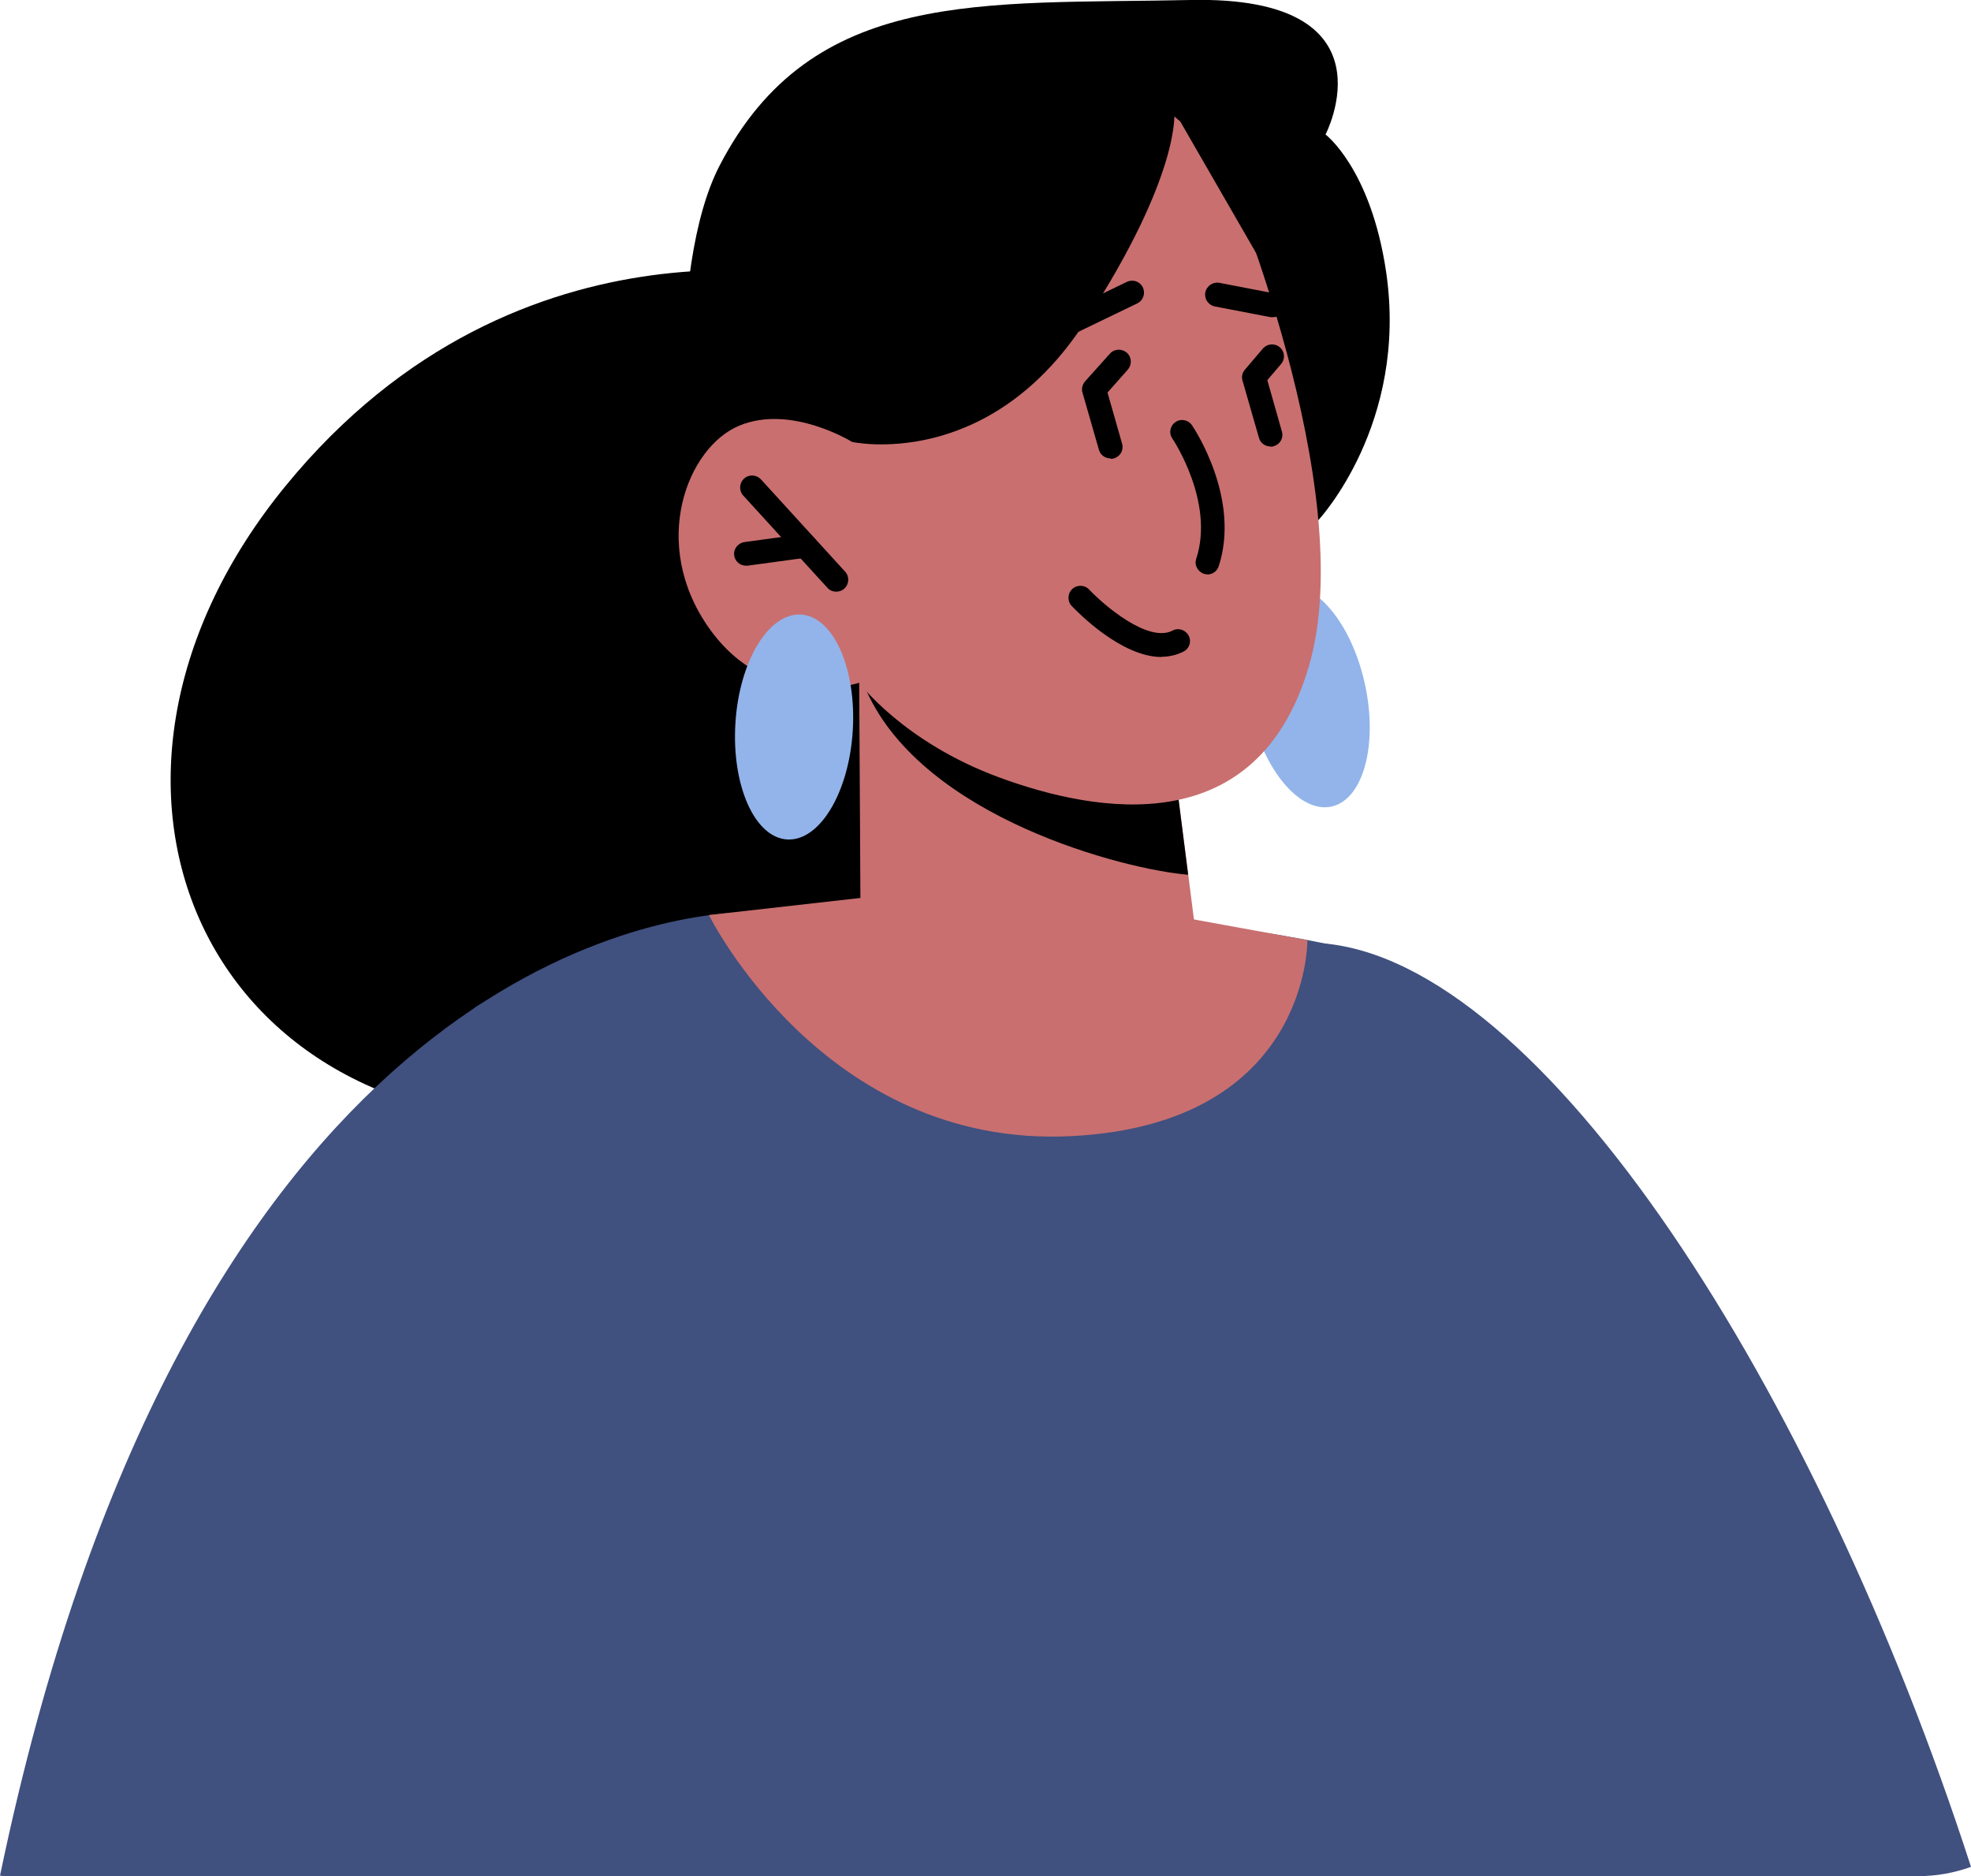
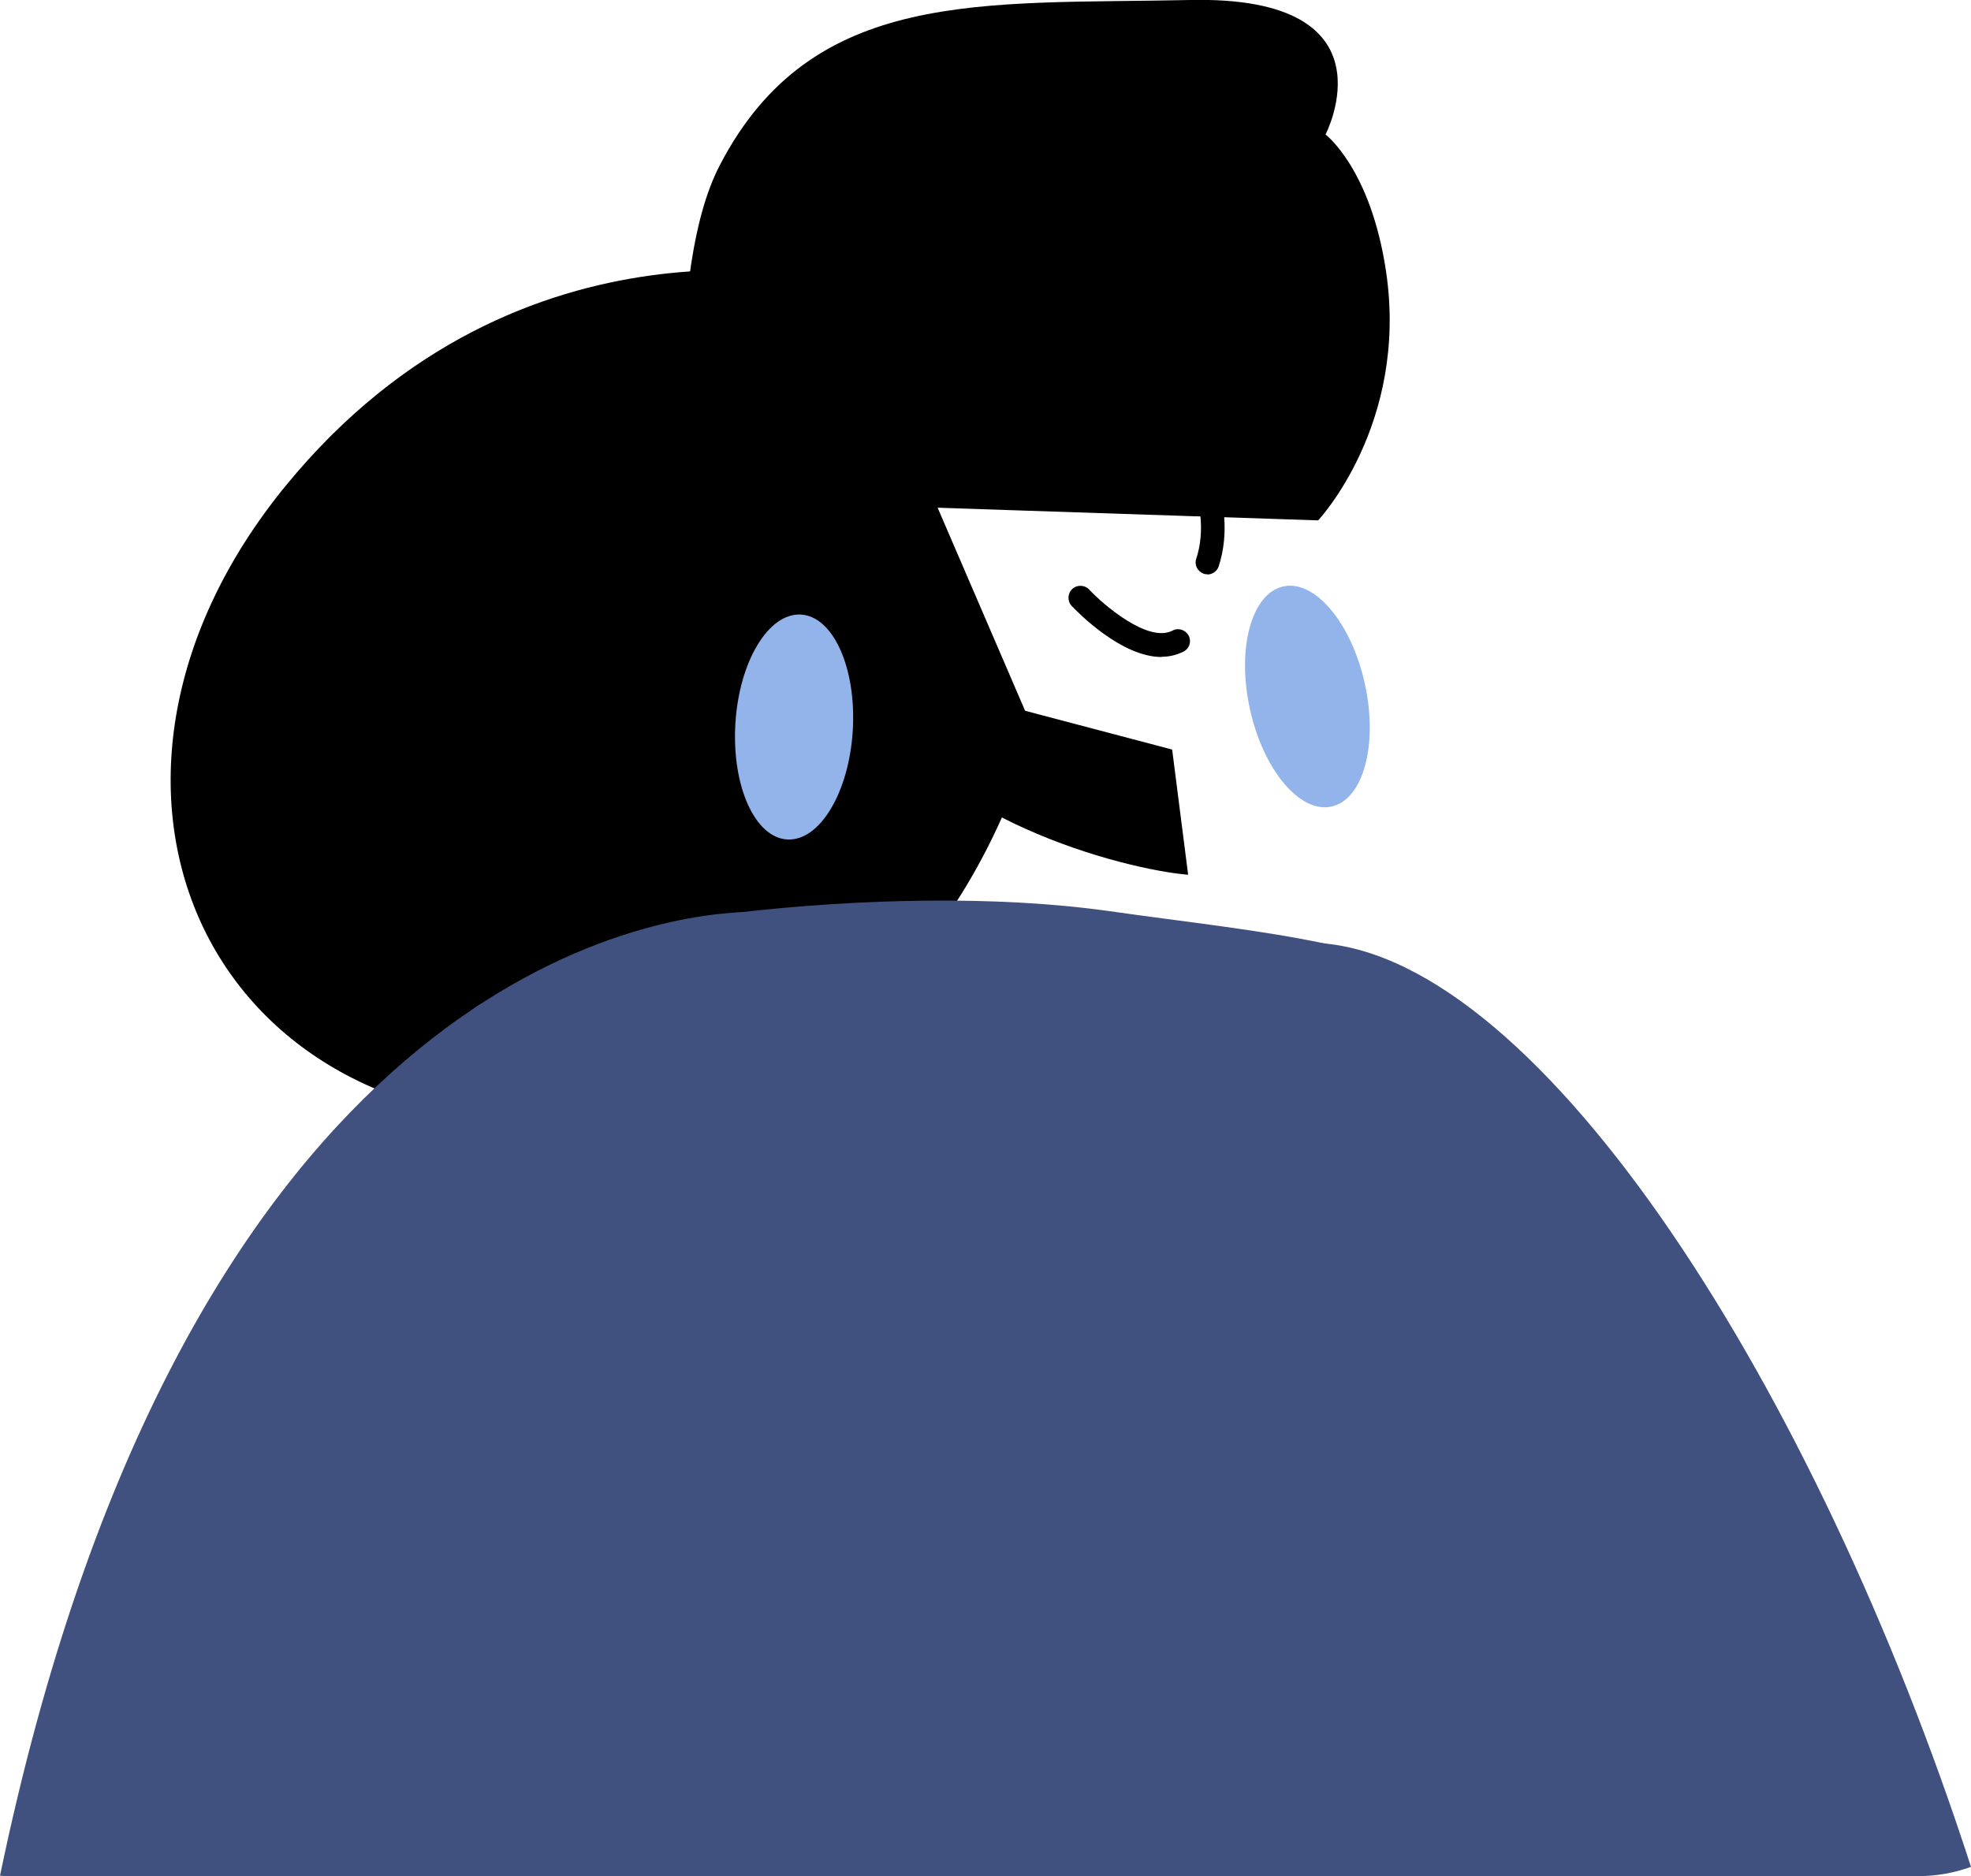
<svg xmlns="http://www.w3.org/2000/svg" id="_レイヤー_2" viewBox="0 0 82.63 78.67">
  <defs>
    <style>.cls-1{fill:#c96f6f;}.cls-2{fill:#92b4ea;}.cls-3{fill:#40507f;}</style>
  </defs>
  <g id="Layer_1">
    <g>
      <path class="cls-3" d="M55.99,78.67h24.42c.78,0,1.53-.14,2.22-.39-6.5-20.07-17.97-38.03-27.24-38.73-11.58,.22-6.03,21.46,.6,39.12Z" />
      <path d="M35.23,11.82s-13.34-3.59-23.27,8.57-3.76,27.12,11.97,26.69c15.73-.43,19.38-16.5,19.38-16.5l-8.08-18.76Z" />
      <path class="cls-3" d="M14.01,74.72c2.33,1.51,4.81,2.84,7.39,3.95H60.95c4.47-1.92,8.6-4.48,12.28-7.56-1.01-11.27-3.15-17.05-4.96-19.66-3.81-5.49-7.52-10.78-12.79-11.9-2.81-.58-5.79-.89-9.01-1.35-4.72-.66-10.41-.52-15.5,.06h-.06c-4.98,.58-7.75,2.14-10.88,3.91-1.88,1.07-4.67,14.88-6.02,32.55Z" />
      <path class="cls-2" d="M52.4,29.73c.56,2.55,2.09,4.38,3.42,4.09,1.33-.29,1.96-2.59,1.4-5.14-.56-2.55-2.09-4.38-3.42-4.09-1.33,.29-1.96,2.59-1.4,5.14Z" />
      <path class="cls-3" d="M0,78.65c.14,.02,.28,.02,.42,.02H24.51s8.96-40.41,8.96-40.41c0,0-.91-.07-2.5,0h-.06c-4.99,.28-23.37,4.16-30.91,40.39Z" />
      <path d="M55.26,21.82s3.79-4.03,2.85-10.42c-.64-4.33-2.54-5.76-2.54-5.76,0,0,3.04-5.83-5.67-5.64-8.71,.19-15.85-.55-19.73,6.94-2.29,4.41-1.38,14-1.38,14l26.46,.88Z" />
-       <path class="cls-1" d="M36.02,28.63l.06,10.63s1.93,3.04,8.16,3.51c4.63,.35,6.09-2.04,6.09-2.04l-1.18-9.29-11.24-2.4-1.89-.41Z" />
      <path d="M36.03,27.98c.03,.29,.14,.63,.31,1.02,2.41,5.3,10.79,7.46,13.47,7.68l-.67-5.25-13.12-3.46Z" />
-       <path class="cls-1" d="M51.38,7.2s5.66,13.29,3.5,20.71-8.92,6.18-12.96,4.7c-4.04-1.48-5.9-3.98-5.9-3.98,0,0-3.8,1.25-6.3-2.3-2.5-3.55-.9-7.58,1.27-8.48,2.17-.91,4.73,.68,4.73,.68l-1.98-3.87s8.67-19.47,17.64-7.47Z" />
      <path d="M35.72,18.53s5.67,1.26,9.75-5c4.08-6.26,3.76-8.87,3.76-8.87l3.81,6.61s.97-4.52-.79-7.44-3.65-2.36-3.65-2.36l-12.61,2.89-3.5,10,3.23,4.17Z" />
      <path d="M50.61,24.09c.21,0,.41-.13,.48-.34,.93-2.85-1.03-5.79-1.12-5.92-.16-.23-.47-.29-.69-.13-.23,.15-.29,.47-.13,.69,.02,.03,1.78,2.66,1,5.04-.09,.26,.06,.54,.32,.63,.05,.02,.1,.02,.16,.02Z" />
      <path d="M35.06,24.81c.12,0,.24-.04,.34-.13,.2-.19,.22-.5,.03-.71l-3.53-3.87c-.19-.2-.5-.22-.71-.03-.2,.19-.22,.5-.03,.71l3.53,3.87c.1,.11,.23,.16,.37,.16Z" />
-       <path d="M31.27,23.72s.04,0,.07,0l2.49-.34c.27-.04,.47-.29,.43-.56-.04-.27-.29-.47-.56-.43l-2.49,.34c-.27,.04-.47,.29-.43,.56,.03,.25,.25,.43,.49,.43Z" />
      <path d="M53.37,13.3c.23,0,.44-.17,.49-.4,.05-.27-.12-.53-.4-.59l-2.34-.45c-.26-.05-.53,.12-.59,.4-.05,.27,.12,.53,.4,.59l2.34,.45s.06,0,.1,0Z" />
-       <path d="M43.57,14.65c.07,0,.15-.02,.22-.05l3.89-1.88c.25-.12,.35-.42,.23-.67-.12-.25-.42-.35-.67-.23l-3.89,1.88c-.25,.12-.35,.42-.23,.67,.09,.18,.26,.28,.45,.28Z" />
      <path d="M53.26,18.73s.09,0,.14-.02c.27-.08,.42-.35,.34-.62l-.61-2.15,.58-.68c.18-.21,.15-.53-.06-.7-.21-.18-.53-.15-.71,.06l-.75,.88c-.11,.13-.15,.3-.1,.46l.69,2.4c.06,.22,.26,.36,.48,.36Z" />
      <path d="M46.56,19.24s.09,0,.14-.02c.27-.08,.42-.35,.34-.62l-.61-2.14,.85-.96c.18-.21,.17-.52-.04-.71-.21-.18-.52-.17-.71,.04l-1.04,1.16c-.11,.13-.16,.31-.11,.47l.69,2.4c.06,.22,.26,.36,.48,.36Z" />
      <path d="M48.69,27.54c.32,0,.63-.07,.93-.22,.25-.13,.34-.43,.21-.67-.13-.24-.43-.34-.67-.21-1.03,.54-2.92-1.1-3.5-1.72-.19-.2-.51-.21-.71-.02-.2,.19-.21,.51-.02,.71,.24,.25,2.07,2.14,3.77,2.14Z" />
-       <path class="cls-1" d="M49.92,38.53l4.89,.89s.11,7.71-9.89,8.22c-10.37,.53-15.2-9.27-15.2-9.27l9.38-1.06,10.83,1.21Z" />
      <path class="cls-2" d="M30.83,30.33c-.16,2.61,.81,4.79,2.17,4.87,1.36,.08,2.59-1.96,2.75-4.56,.16-2.61-.81-4.79-2.17-4.87-1.36-.08-2.59,1.96-2.75,4.56Z" />
    </g>
  </g>
</svg>